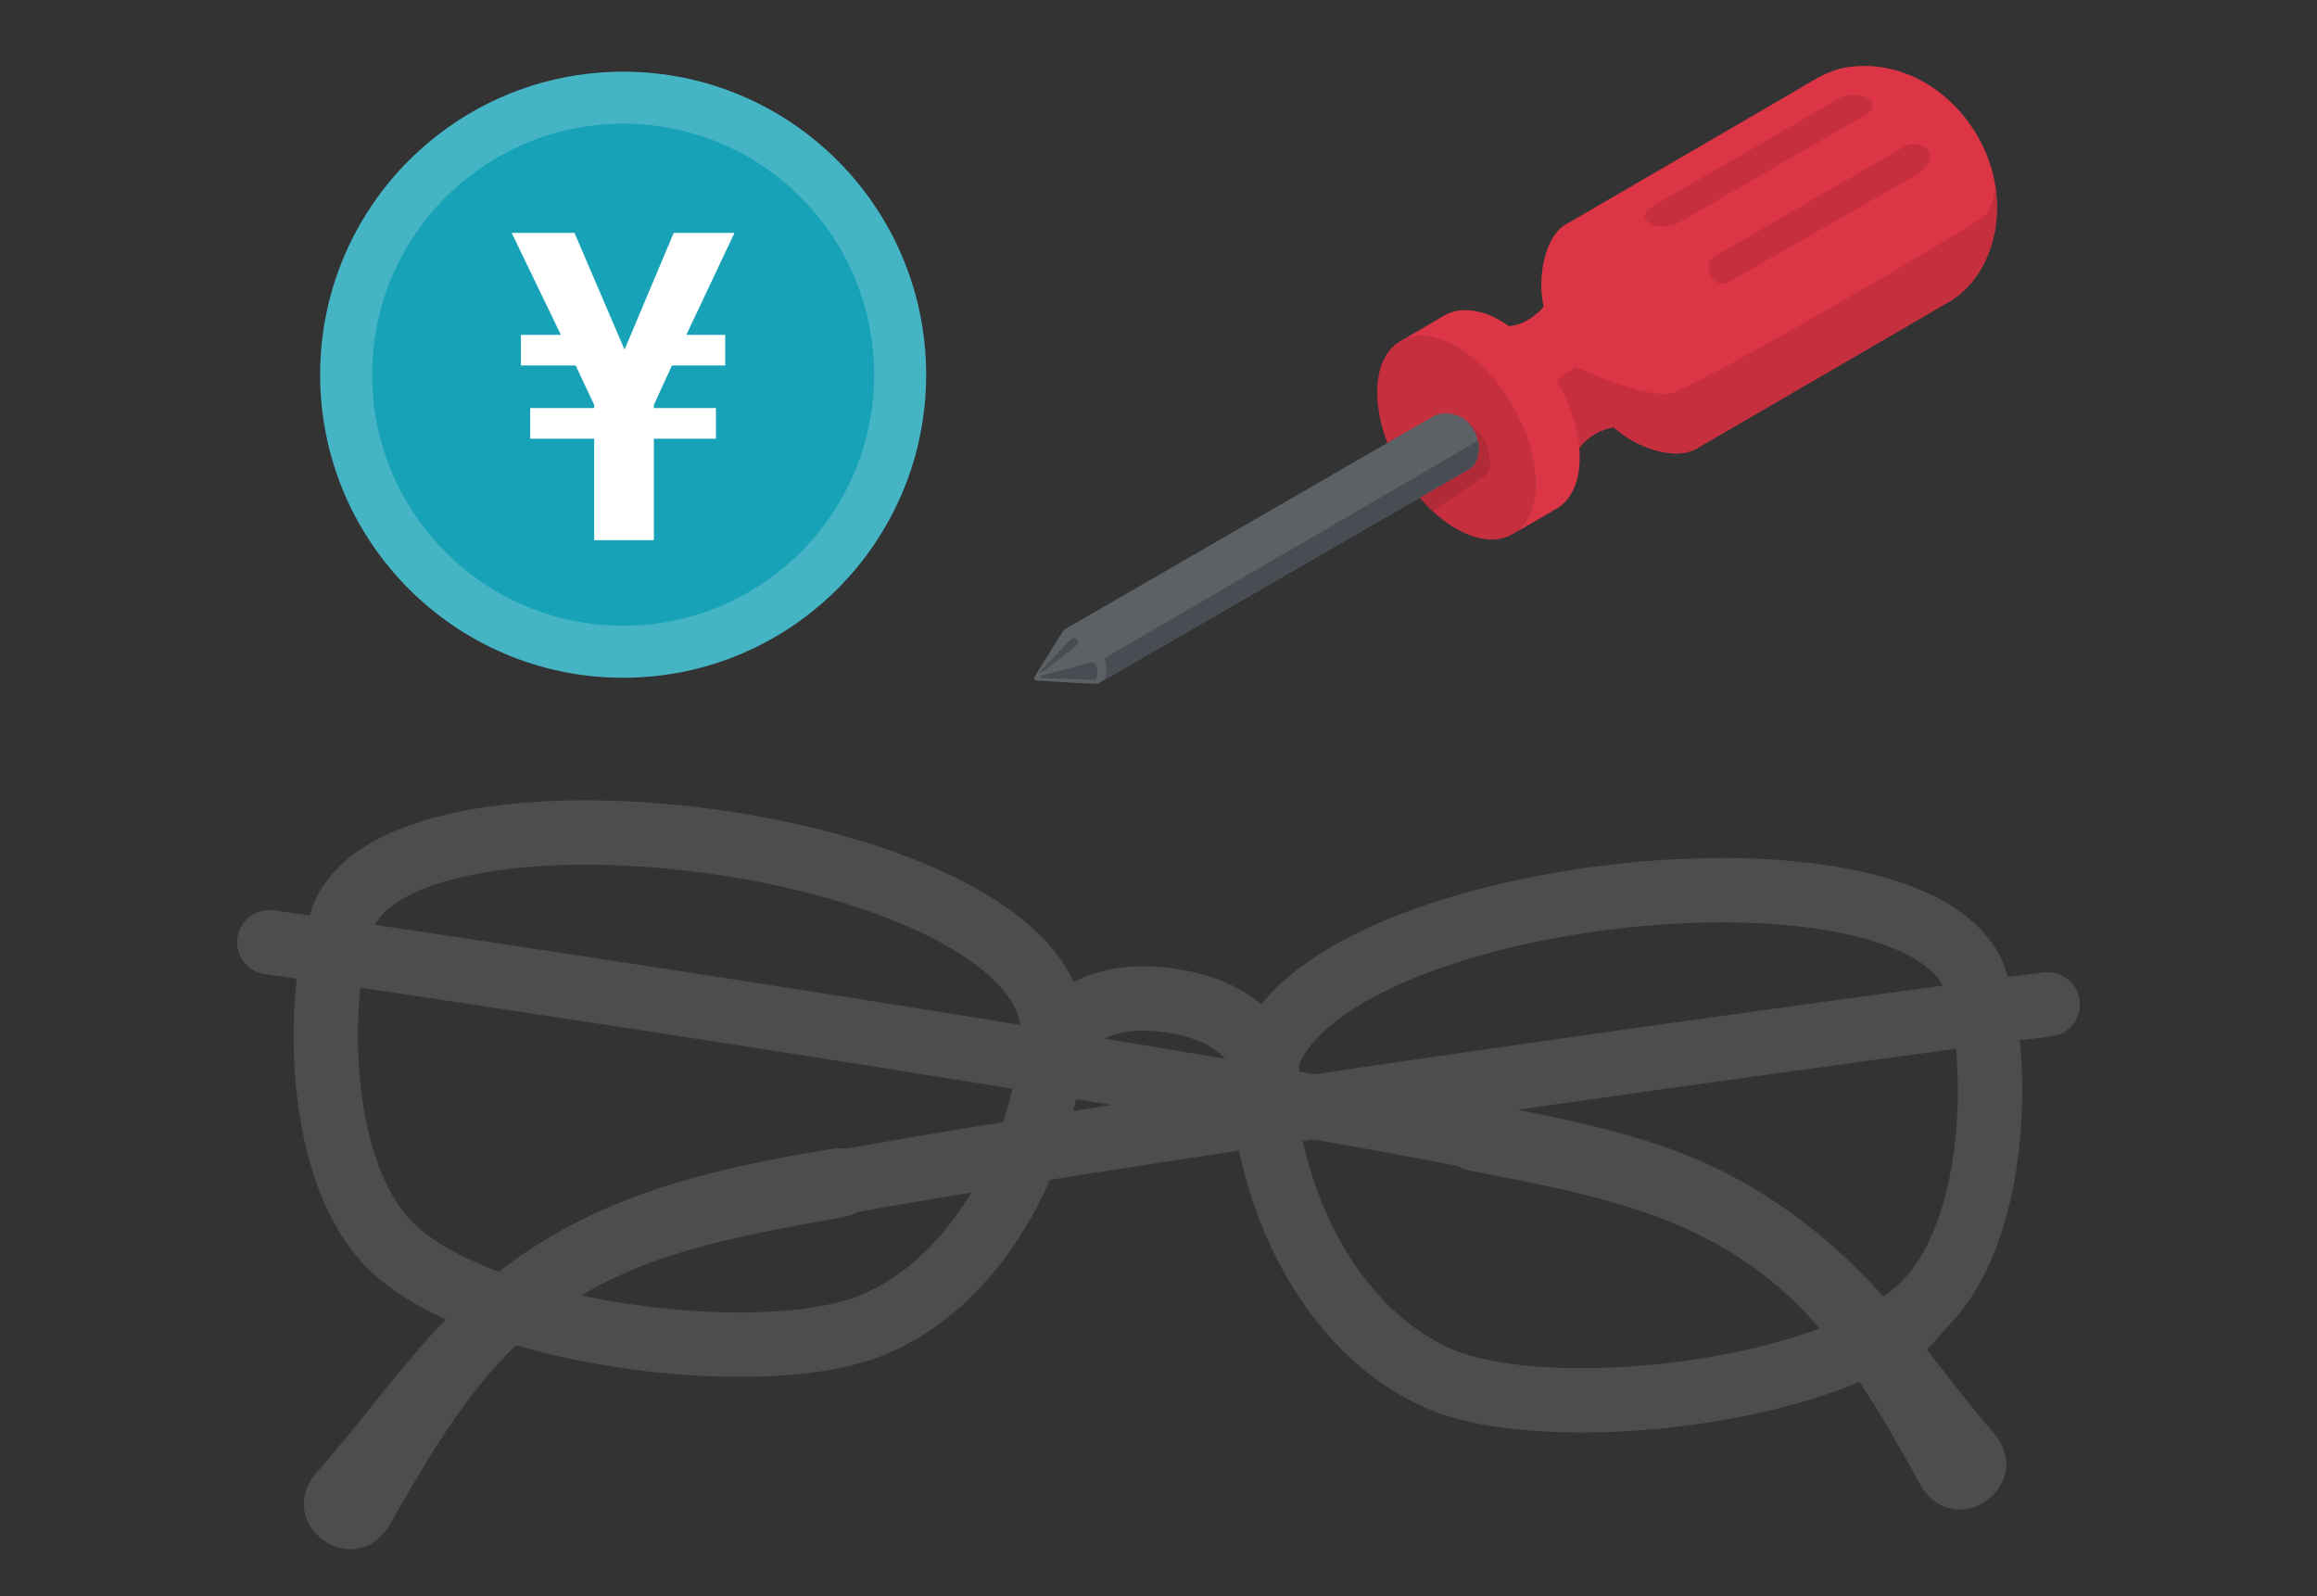
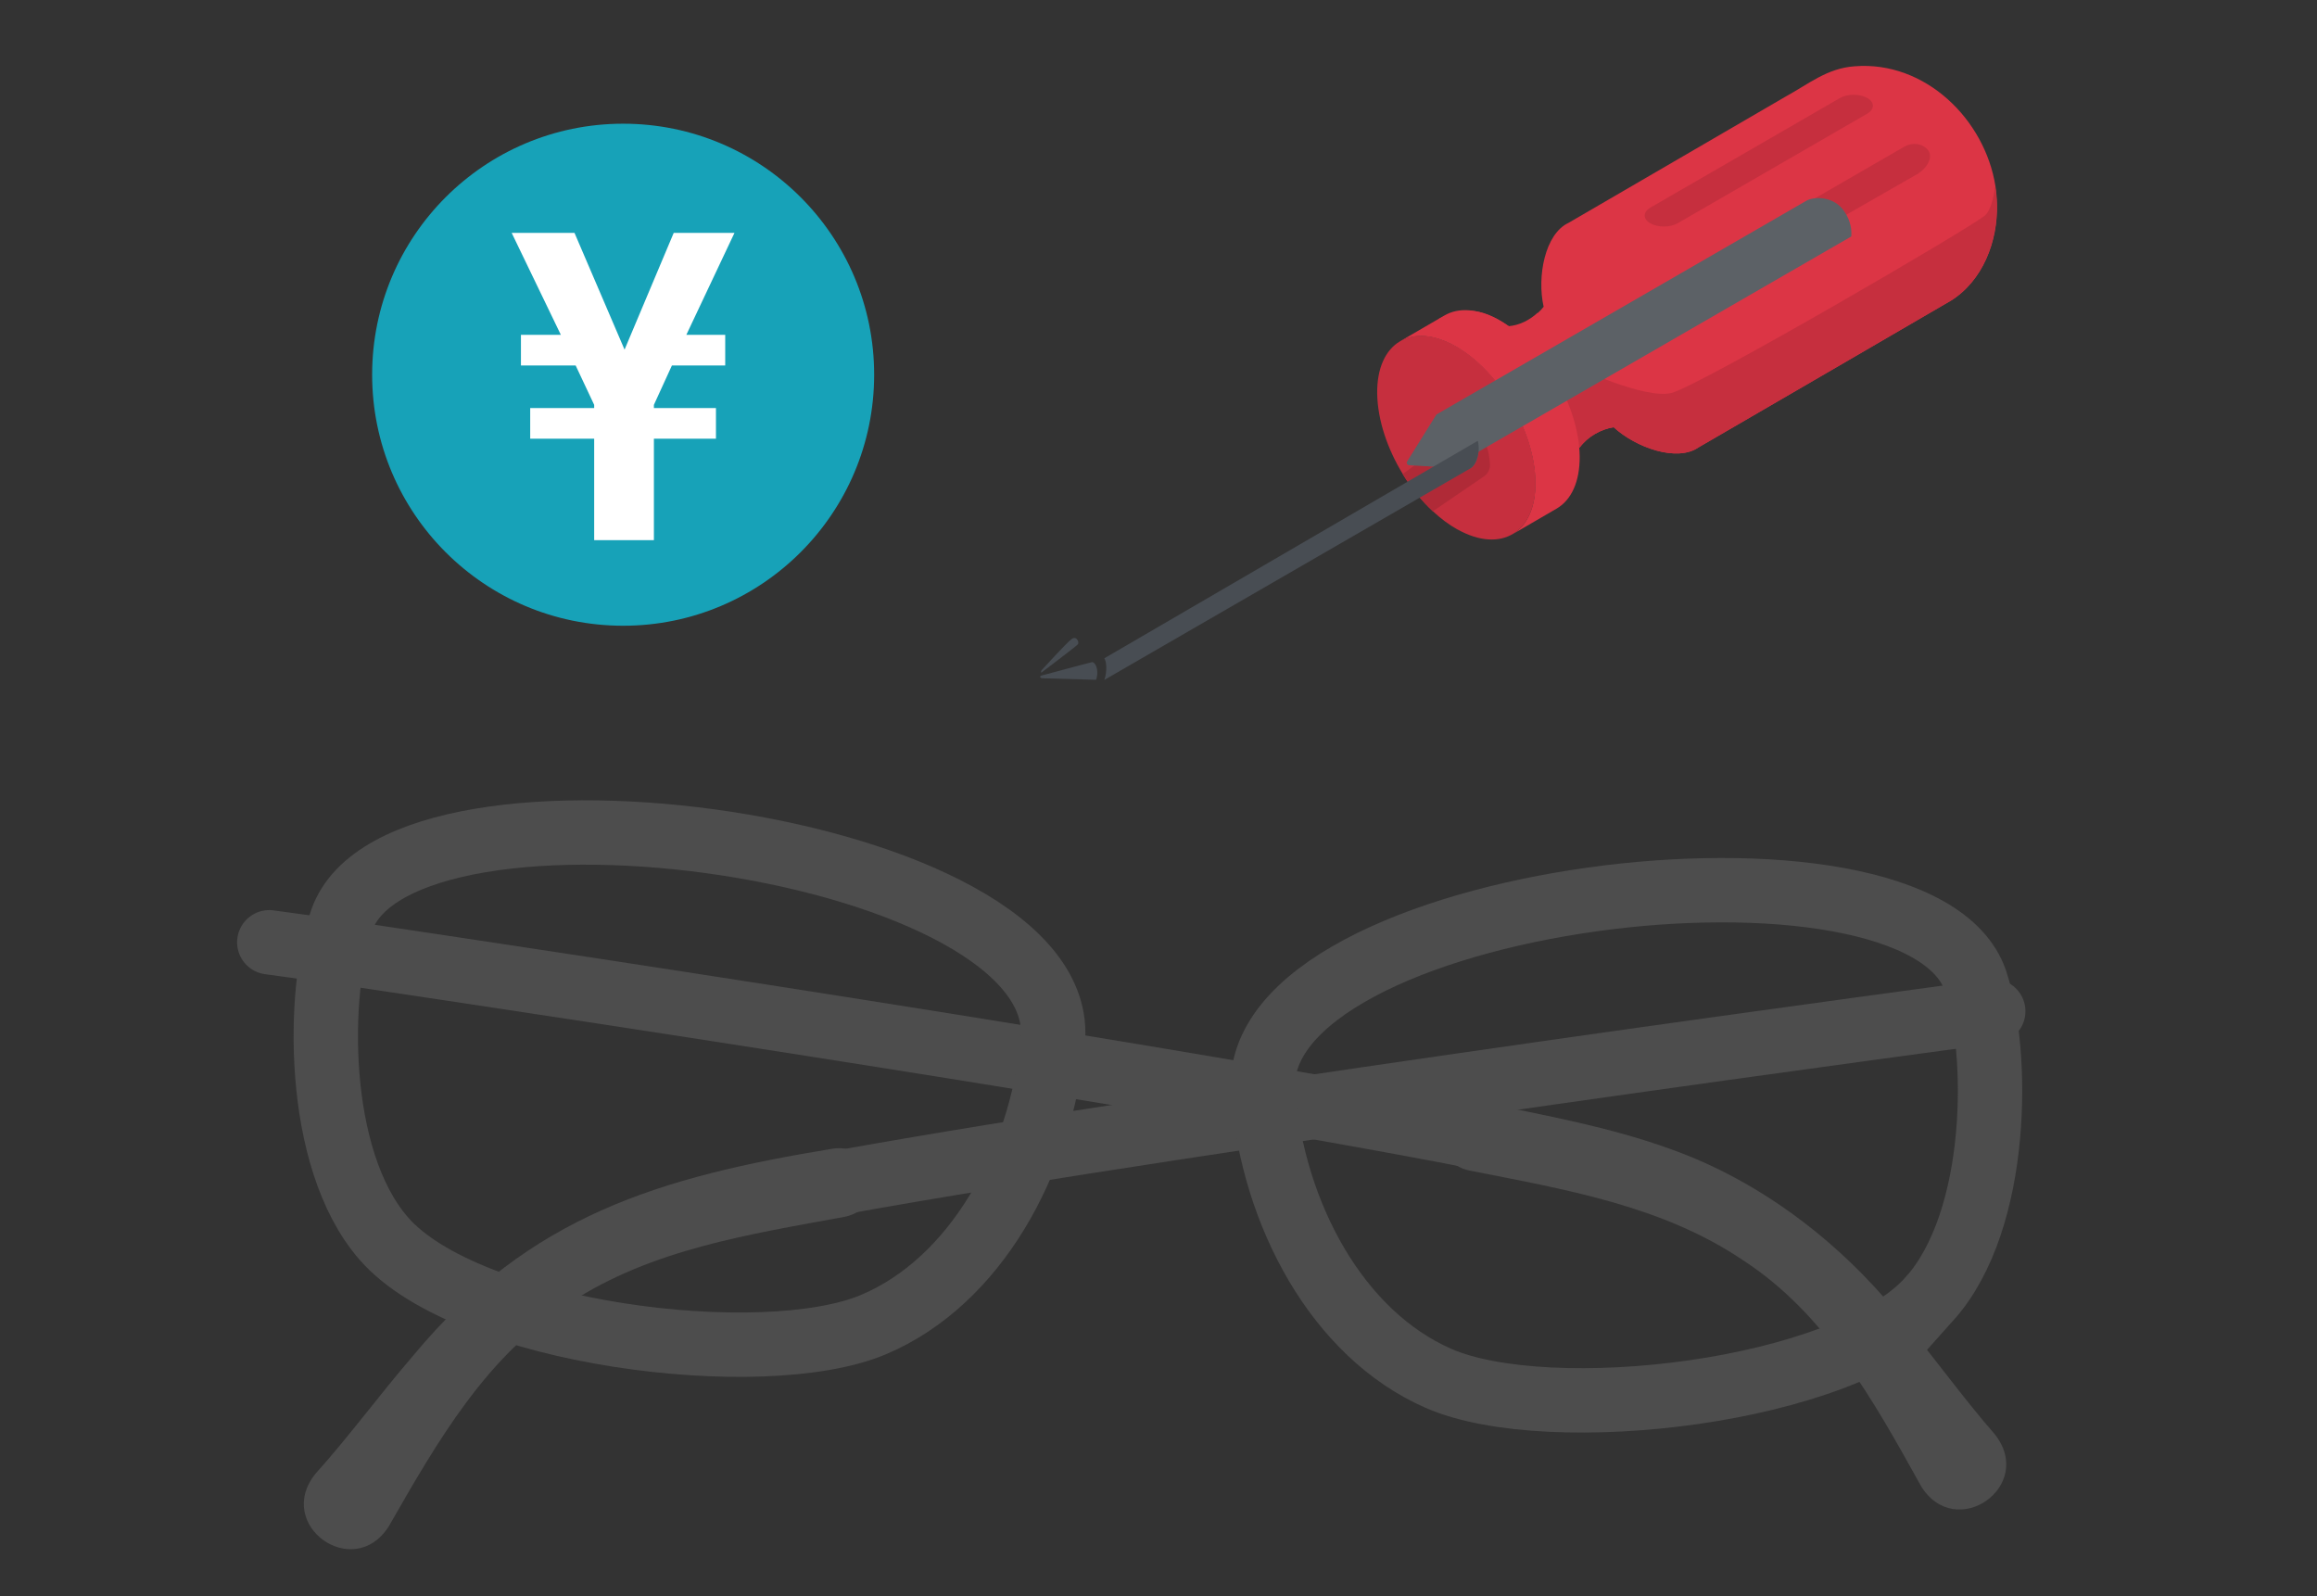
<svg xmlns="http://www.w3.org/2000/svg" id="a" viewBox="0 0 180 124">
  <rect x="0" y="0" width="180" height="124" fill="#333333" stroke="none" />
  <path d="m114.67,88.3c-28.2-5.5-89.53-14.52-89.53-14.52" style="fill:none; stroke:#4d4d4d; stroke-linecap:round; stroke-miterlimit:10; stroke-width:5px;" />
  <path d="m149.23,115.43c-3.73-6.72-7.43-13.38-13.85-17.55-6.28-4.23-13.81-5.48-21.23-6.95-1.47-.27-2.43-1.69-2.14-3.16.29-1.46,1.71-2.41,3.17-2.12,4.82.99,9.9,1.9,14.67,3.64,6.91,2.47,13.05,7.19,17.62,12.81,2.65,3.15,4.96,6.42,7.49,9.31,3.22,4.03-3.04,8.43-5.74,4.01h0Z" style="fill:#4d4d4d;" />
  <path d="m65.14,91.88c28.27-5.12,89.71-13.32,89.71-13.32" style="fill:none; stroke:#4d4d4d; stroke-linecap:round; stroke-miterlimit:10; stroke-width:5px;" />
  <path d="m24.53,114.46c2.58-2.86,4.93-6.09,7.62-9.21,9.01-10.84,19.17-13.82,32.51-16.01,3.49-.57,4.47,4.53,1,5.28-7.45,1.37-15.02,2.52-21.36,6.67-6.48,4.08-10.27,10.7-14.09,17.37-2.74,4.35-8.95-.1-5.68-4.1h0Z" style="fill:#4d4d4d;" />
-   <line x1="154.04" y1="78.65" x2="159.08" y2="78.03" style="fill:none; stroke:#4d4d4d; stroke-linecap:round; stroke-miterlimit:10; stroke-width:5px;" />
  <line x1="20.92" y1="73.2" x2="25.95" y2="73.89" style="fill:none; stroke:#4d4d4d; stroke-linecap:round; stroke-miterlimit:10; stroke-width:5px;" />
  <path d="m29.81,96.21c-5.44-6.25-5.16-19.32-3.26-24.73,4.56-13.03,56.75-5.96,55.24,9.42-.93,9.44-6.02,18.66-13.93,22-8.62,3.63-31.58.74-38.04-6.68Z" style="fill:none; stroke:#4d4d4d; stroke-miterlimit:10; stroke-width:5px;" />
  <path d="m149.89,100.91c5.52-6.17,5.41-19.25,3.59-24.69-4.39-13.09-56.66-6.72-55.36,8.68.8,9.45,5.77,18.74,13.64,22.18,8.57,3.75,31.57,1.16,38.13-6.18Z" style="fill:none; stroke:#4d4d4d; stroke-miterlimit:10; stroke-width:5px;" />
-   <path d="m98.45,83.35s-.5-4.65-7.62-5.64c-7.12-.99-8.87,3.36-8.87,3.36" style="fill:none; stroke:#4d4d4d; stroke-linecap:round; stroke-linejoin:round; stroke-width:5px;" />
  <g id="b">
    <path d="m151.5,23.39c-2.46,1.44-13.98,8.13-17.13,9.96-.98.57-1.55.9-2.41,1.4-1.66,1.16-4.85.04-6.6-1.56-.97.14-2.04.74-2.64,1.58-1.09-1.11-2.49-2.44-3.96-3.79-2.56-2.35-5.32-4.77-6.98-6.21,1.6-.81,3.17-1.05,5.42.57.85-.07,1.64-.48,2.26-1.05,0,0,0,.02,0,.03.17-.15.33-.32.46-.49-.53-2.36.11-5.66,1.92-6.51.85-.49,1.42-.83,2.41-1.4,2.33-1.35,13.8-8.02,14.44-8.4,1.86-1.02,3.26-2.22,5.39-2.37,5.49-.44,10.13,4.14,10.94,9.32.07.46.11.92.12,1.39.08,2.87-1.09,5.97-3.63,7.53Z" style="fill:#dc3545;" />
    <path d="m151.5,23.39c-2.46,1.44-13.98,8.13-17.13,9.96-.98.57-1.55.9-2.41,1.4-1.66,1.16-4.85.04-6.6-1.56-.97.14-2.04.74-2.64,1.58-1.09-1.11-2.49-2.44-3.96-3.79l3.67-2.47s5.33,2.52,7.41,2.02c2.09-.5,23.52-12.98,24.4-13.82.4-.38.63-1.32.76-2.23.07.46.11.92.12,1.39.08,2.87-1.09,5.97-3.63,7.53Z" style="fill:#c62f3e;" />
    <path d="m113.22,41.13c-.66-.37-1.3-.85-1.9-1.41-.88-.82-1.68-1.81-2.34-2.89-1.2-1.96-1.96-4.21-1.99-6.26-.05-3.94,2.67-5.59,6.06-3.7,3.4,1.89,6.19,6.62,6.24,10.56.05,3.94-2.67,5.59-6.06,3.7Z" style="fill:#c62f3e;" />
    <path d="m115.28,37.01l-3.97,2.71c-.88-.82-1.68-1.81-2.34-2.89l5.22-3.85s1.45.68,1.56,3.1c.02.37-.16.72-.47.93Z" style="fill:#b02a37;" />
    <path d="m108.77,26.51l3.44-2c1.09-.64,2.6-.56,4.27.37,3.4,1.89,6.19,6.62,6.24,10.56.02,2-.66,3.41-1.79,4.07l-3.44,2c1.13-.66,1.82-2.07,1.79-4.07-.05-3.94-2.84-8.66-6.24-10.56-1.67-.93-3.17-1-4.27-.37Z" style="fill:#dc3545;" />
    <path d="m142.95,7.61l-14.74,8.52c-.58.34-.59.89,0,1.22.58.33,1.53.33,2.11,0l14.74-8.52c.58-.34.59-.89,0-1.22s-1.53-.33-2.11,0Z" style="fill:#c62f3e;" />
    <path d="m149.06,13.46l-14.64,8.38c-.58.34-1.22.23-1.5-.43-.26-.61-.31-1.15.27-1.49l14.74-8.52c.58-.34,1.39-.31,1.85.26.45.57-.15,1.45-.73,1.79Z" style="fill:#c62f3e;" />
-     <path d="m114.86,35.09c-.06.64-.34,1.13-.62,1.29l-21.08,12.18-7.37,4.26-.5.29c-.08.05-3.66-.17-4.77-.24-.15-.01-.23-.17-.15-.3l2.27-3.64,6.91-3.99,21.84-12.62c.53-.31,2.09-.41,2.93.82.26.37.41.75.49,1.11.07.3.08.59.06.85Z" style="fill:#5c6166;" />
+     <path d="m114.86,35.09c-.06.64-.34,1.13-.62,1.29c-.08.05-3.66-.17-4.77-.24-.15-.01-.23-.17-.15-.3l2.27-3.64,6.91-3.99,21.84-12.62c.53-.31,2.09-.41,2.93.82.26.37.41.75.49,1.11.07.3.08.59.06.85Z" style="fill:#5c6166;" />
    <path d="m80.91,52.48s3.71-1,3.92-1.04c.21-.05.6.53.32,1.37,0,0-4.03-.12-4.17-.12s-.28-.14-.07-.21Z" style="fill:#484d53;" />
    <path d="m80.89,52.26s2.73-2.06,2.85-2.21c.12-.15-.1-.71-.51-.39s-2.14,2.22-2.27,2.36c-.13.13-.07.24-.07.24Z" style="fill:#484d53;" />
    <path d="m114.86,35.09c-.06.64-.34,1.13-.62,1.29l-21.08,12.18-7.37,4.26c.24-.66.17-1.45,0-1.68l29.02-16.9c.07.3.08.59.06.85Z" style="fill:#484d53;" />
  </g>
-   <circle cx="48.41" cy="29.11" r="23.54" style="fill:#45b5c6;" />
  <circle cx="48.41" cy="29.11" r="19.5" style="fill:#17a2b8;" />
  <path d="m39.73,18.09h4.9l3.89,9.07,3.82-9.07h4.72l-3.74,7.92h3.02v2.38h-4.14l-1.4,3.06v.25h4.82v2.38h-4.82v7.88h-4.64v-7.88h-4.97v-2.38h4.97v-.25l-1.44-3.06h-4.25v-2.38h3.1l-3.82-7.92Z" style="fill:#fff;" />
</svg>